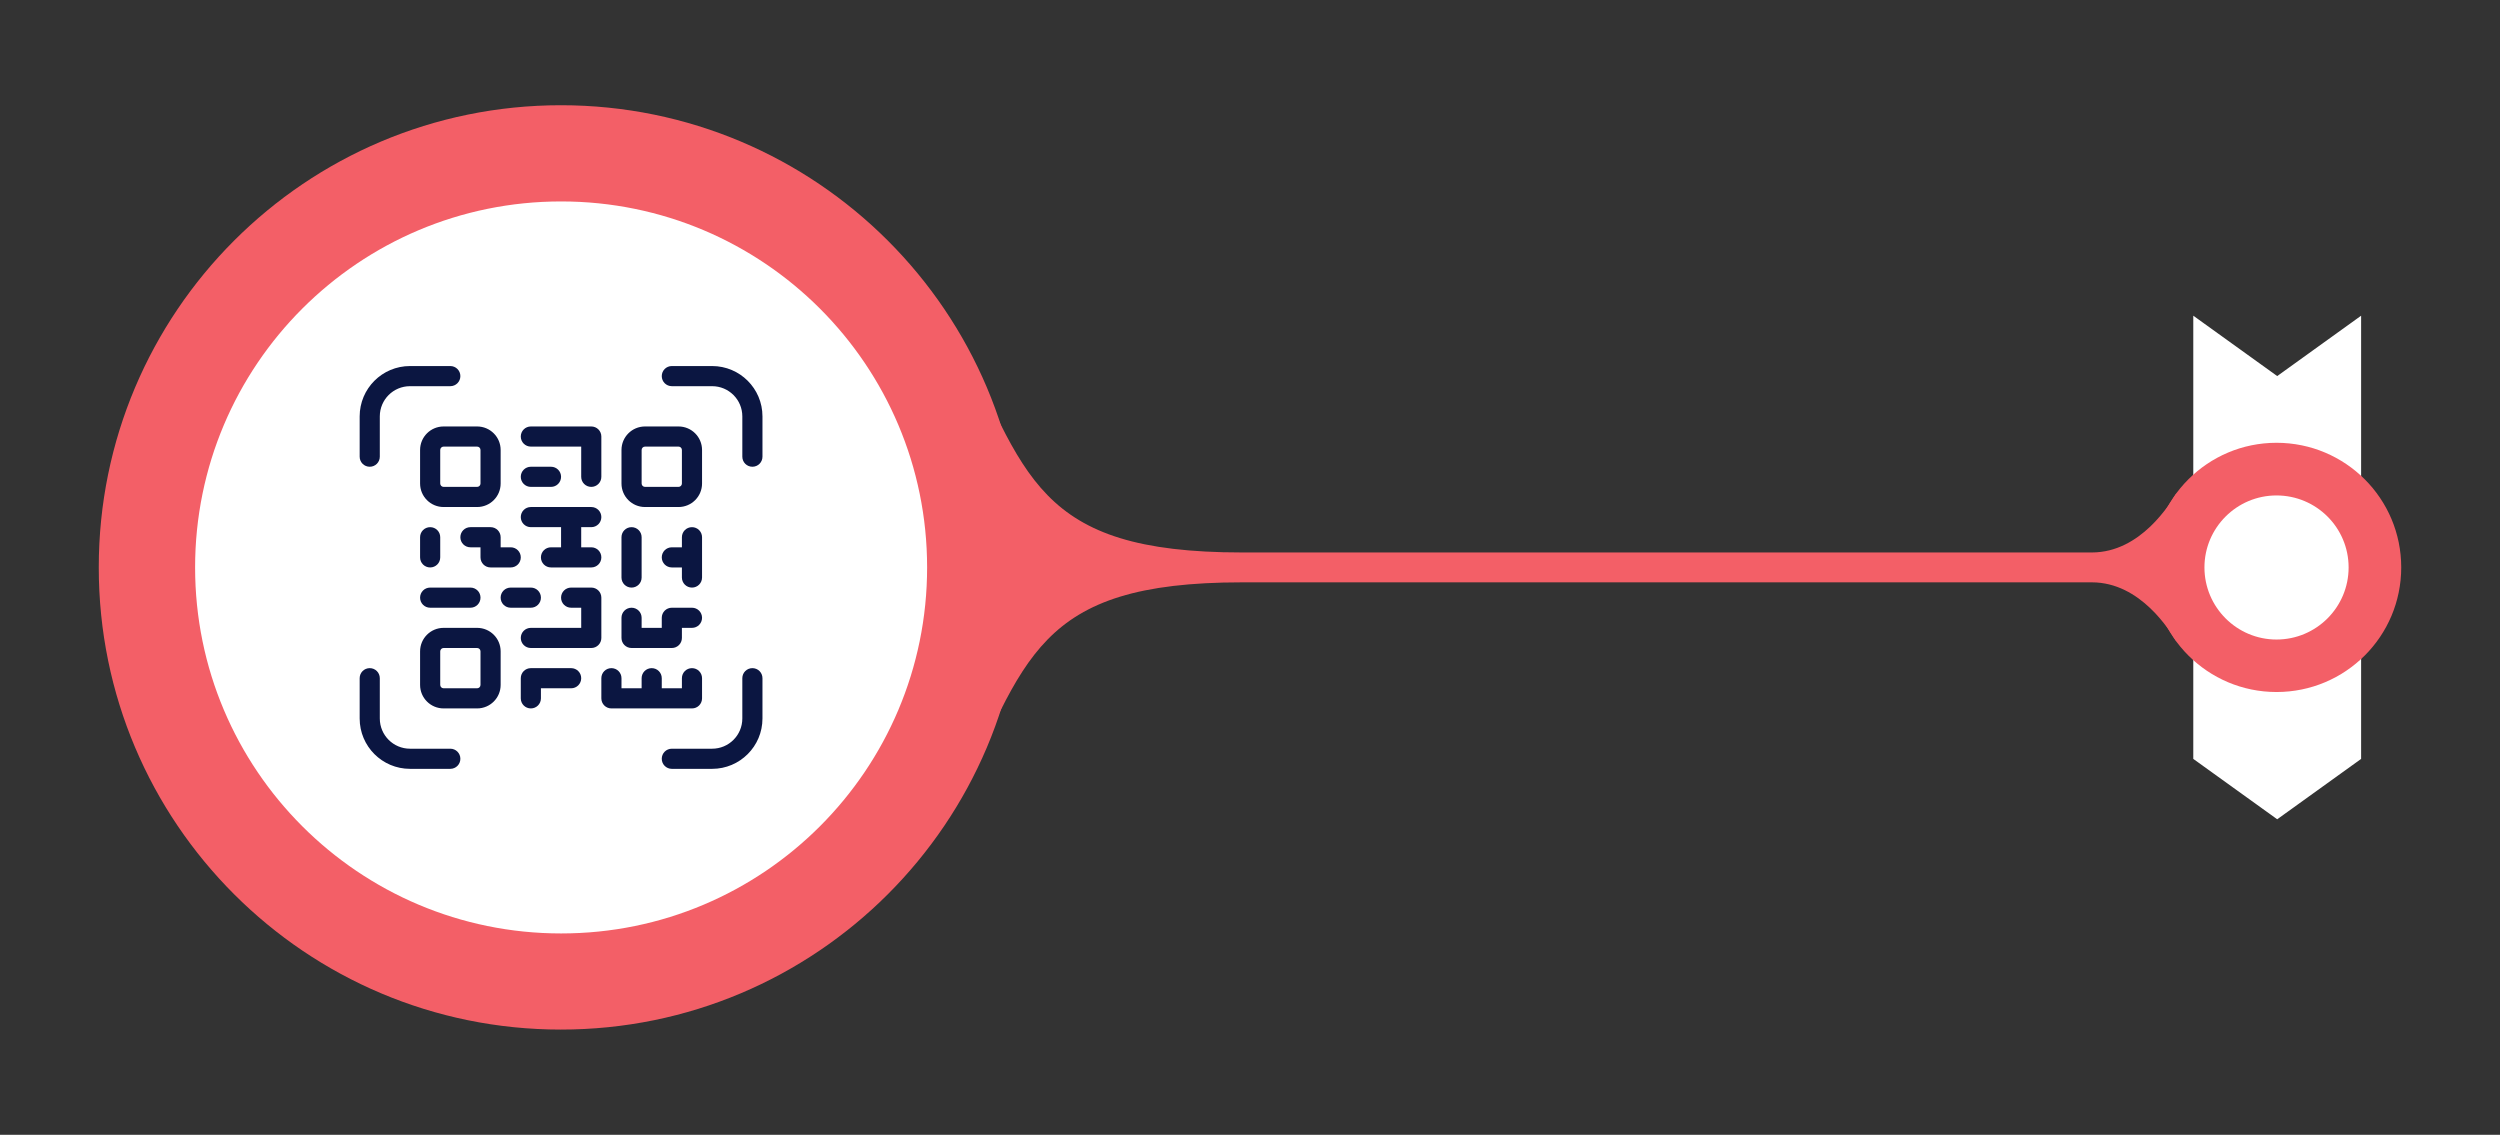
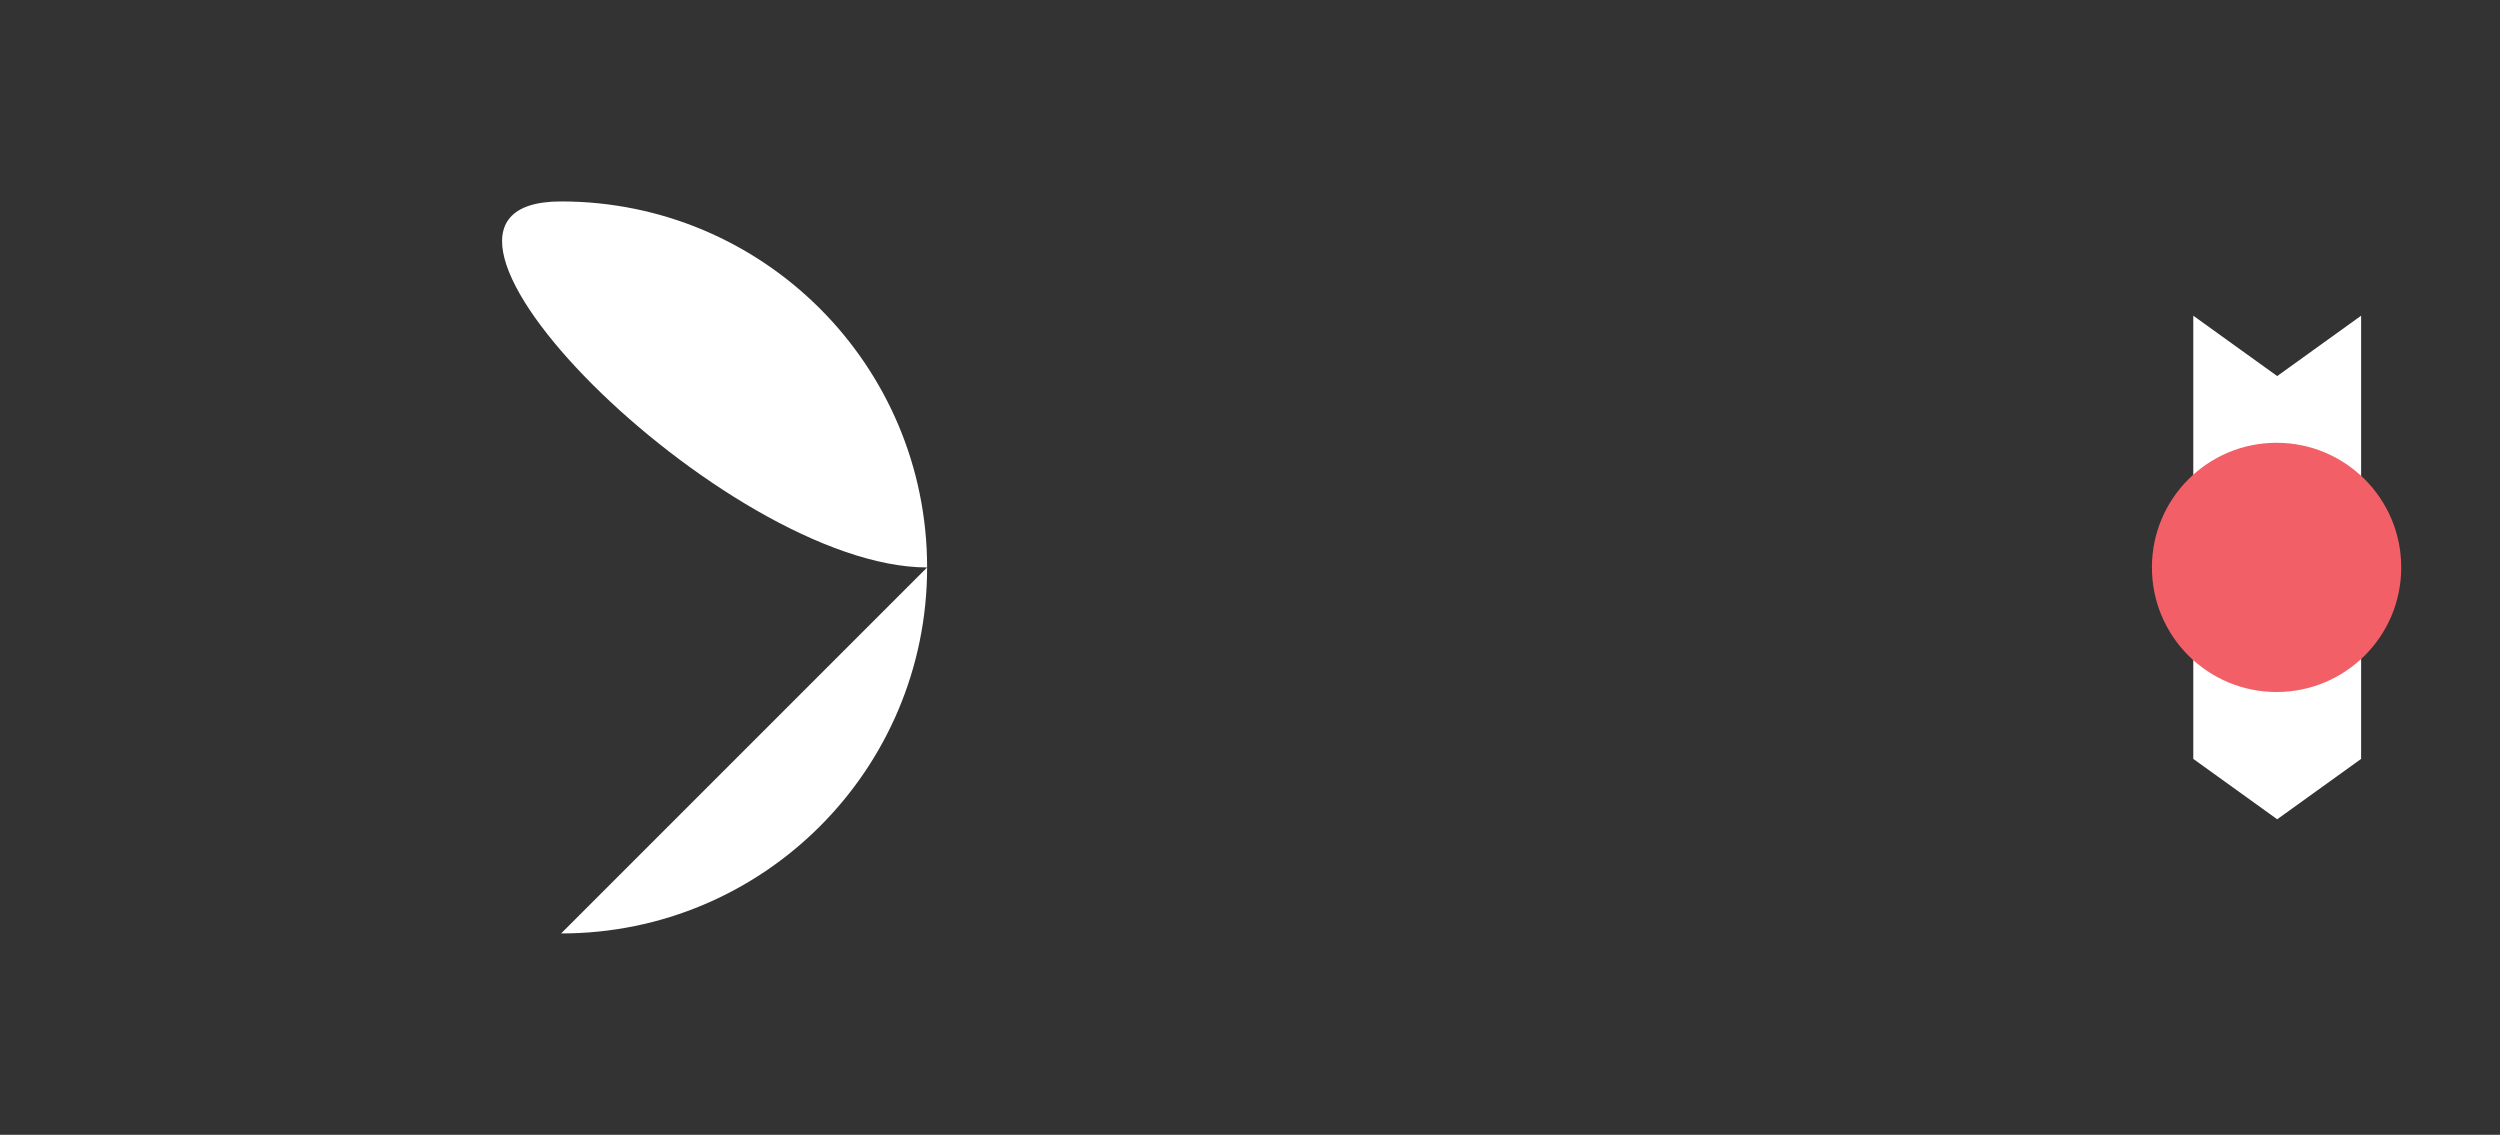
<svg xmlns="http://www.w3.org/2000/svg" id="Layer_1" version="1.1" viewBox="0 0 595.83 270.46">
  <rect x="0" y="0" width="595.83" height="270.46" fill="#333333" stroke="none" />
  <defs>
    <style>
      .st0 {
        fill: #0b1641;
      }

      .st1 {
        fill: #f35f67;
      }

      .st2 {
        fill: #fff;
      }
    </style>
  </defs>
  <polygon class="st2" points="562.73 75.24 562.73 180.87 542.73 195.26 522.73 180.87 522.73 75.24 542.73 89.63 562.73 75.24" />
  <g>
-     <path class="st1" d="M498.56,138.79c-2.41,0-202.56,0-202.56,0-49.23,0-51.53,18.39-68.41,53.93,6.42-15.96,10.24-33.54,10.86-52.08.09-1.78.13-3.54.13-5.41s-.04-3.62-.13-5.41c-.62-18.54-4.45-36.12-10.86-52.08,16.89,35.53,19.19,53.93,68.41,53.93,0,0,200.14,0,202.56,0,11.67,0,18.67-11.69,20.17-14.16.17,0,.17,35.44,0,35.43-1.5-2.47-8.5-14.15-20.17-14.15Z" />
    <g>
      <path class="st1" d="M542.57,105.53c-16.4,0-29.7,13.3-29.7,29.7,0,16.42,13.3,29.7,29.7,29.7,16.42,0,29.72-13.27,29.72-29.7,0-16.4-13.3-29.7-29.72-29.7Z" />
-       <path class="st2" d="M559.75,135.24c0,9.47-7.68,17.18-17.19,17.18-9.46,0-17.17-7.71-17.17-17.18,0-9.46,7.7-17.16,17.17-17.16,9.51,0,17.19,7.69,17.19,17.16Z" />
    </g>
    <g>
-       <path class="st1" d="M133.67,245.38c60.86.02,110.2-49.29,110.2-110.14S194.53,25.08,133.68,25.08,23.52,74.43,23.54,135.24c-.02,60.85,49.33,110.14,110.13,110.14Z" />
-       <path class="st2" d="M133.73,222.47c48.19.02,87.23-39.04,87.23-87.23s-39.03-87.23-87.23-87.23c-48.18,0-87.23,39.04-87.23,87.23s39.05,87.23,87.23,87.23Z" />
+       <path class="st2" d="M133.73,222.47c48.19.02,87.23-39.04,87.23-87.23s-39.03-87.23-87.23-87.23s39.05,87.23,87.23,87.23Z" />
    </g>
  </g>
-   <path class="st0" d="M153.72,106.44c-.44,0-.8.36-.8.8v8c0,.44.36.8.8.8h8c.44,0,.8-.36.8-.8v-8c0-.44-.36-.8-.8-.8h-8ZM152.92,164.04v-2.4c0-1.33,1.07-2.4,2.4-2.4s2.4,1.07,2.4,2.4v2.4h4.8v-2.4c0-1.33,1.07-2.4,2.4-2.4s2.4,1.07,2.4,2.4v4.8c0,1.33-1.07,2.4-2.4,2.4h-19.2c-1.33,0-2.4-1.07-2.4-2.4v-4.8c0-1.33,1.07-2.4,2.4-2.4s2.4,1.07,2.4,2.4v2.4h4.8ZM138.52,130.44h2.4c1.33,0,2.4,1.07,2.4,2.4s-1.07,2.4-2.4,2.4h-9.6c-1.33,0-2.4-1.07-2.4-2.4s1.07-2.4,2.4-2.4h2.4v-4.8h-7.2c-1.33,0-2.4-1.07-2.4-2.4s1.07-2.4,2.4-2.4h14.4c1.33,0,2.4,1.07,2.4,2.4s-1.07,2.4-2.4,2.4h-2.4v4.8ZM162.52,135.24h-2.4c-1.33,0-2.4-1.07-2.4-2.4s1.07-2.4,2.4-2.4h2.4v-2.4c0-1.33,1.07-2.4,2.4-2.4s2.4,1.07,2.4,2.4v9.6c0,1.33-1.07,2.4-2.4,2.4s-2.4-1.07-2.4-2.4v-2.4ZM138.52,144.84h-2.4c-1.33,0-2.4-1.07-2.4-2.4s1.07-2.4,2.4-2.4h4.8c1.33,0,2.4,1.07,2.4,2.4v9.6c0,1.33-1.07,2.4-2.4,2.4h-14.4c-1.33,0-2.4-1.07-2.4-2.4s1.07-2.4,2.4-2.4h12v-4.8ZM153.72,101.64h8c3.09,0,5.6,2.51,5.6,5.6v8c0,3.09-2.51,5.6-5.6,5.6h-8c-3.09,0-5.6-2.51-5.6-5.6v-8c0-3.09,2.51-5.6,5.6-5.6h0ZM105.72,101.64h8c3.09,0,5.6,2.51,5.6,5.6v8c0,3.09-2.51,5.6-5.6,5.6h-8c-3.09,0-5.6-2.51-5.6-5.6v-8c0-3.09,2.51-5.6,5.6-5.6h0ZM105.72,106.44c-.44,0-.8.36-.8.8v8c0,.44.36.8.8.8h8c.44,0,.8-.36.8-.8v-8c0-.44-.36-.8-.8-.8h-8ZM105.72,149.64h8c3.09,0,5.6,2.51,5.6,5.6v8c0,3.09-2.51,5.6-5.6,5.6h-8c-3.09,0-5.6-2.51-5.6-5.6v-8c0-3.09,2.51-5.6,5.6-5.6h0ZM105.72,154.44c-.44,0-.8.36-.8.8v8c0,.44.36.8.8.8h8c.44,0,.8-.36.8-.8v-8c0-.44-.36-.8-.8-.8h-8ZM138.52,106.44h-12c-1.33,0-2.4-1.07-2.4-2.4s1.07-2.4,2.4-2.4h14.4c1.33,0,2.4,1.07,2.4,2.4v9.6c0,1.33-1.07,2.4-2.4,2.4s-2.4-1.07-2.4-2.4v-7.2ZM126.52,116.04c-1.33,0-2.4-1.07-2.4-2.4s1.07-2.4,2.4-2.4h4.8c1.33,0,2.4,1.07,2.4,2.4s-1.07,2.4-2.4,2.4h-4.8ZM102.52,144.84c-1.33,0-2.4-1.07-2.4-2.4s1.07-2.4,2.4-2.4h9.6c1.33,0,2.4,1.07,2.4,2.4s-1.07,2.4-2.4,2.4h-9.6ZM121.72,144.84c-1.33,0-2.4-1.07-2.4-2.4s1.07-2.4,2.4-2.4h4.8c1.33,0,2.4,1.07,2.4,2.4s-1.07,2.4-2.4,2.4h-4.8ZM128.92,164.04v2.4c0,1.33-1.07,2.4-2.4,2.4s-2.4-1.07-2.4-2.4v-4.8c0-1.33,1.07-2.4,2.4-2.4h9.6c1.33,0,2.4,1.07,2.4,2.4s-1.07,2.4-2.4,2.4h-7.2ZM119.32,130.44h2.4c1.33,0,2.4,1.07,2.4,2.4s-1.07,2.4-2.4,2.4h-4.8c-1.33,0-2.4-1.07-2.4-2.4v-2.4h-2.4c-1.33,0-2.4-1.07-2.4-2.4s1.07-2.4,2.4-2.4h4.8c1.33,0,2.4,1.07,2.4,2.4v2.4ZM100.12,128.04c0-1.33,1.07-2.4,2.4-2.4s2.4,1.07,2.4,2.4v4.8c0,1.33-1.07,2.4-2.4,2.4s-2.4-1.07-2.4-2.4v-4.8ZM148.12,128.04c0-1.33,1.07-2.4,2.4-2.4s2.4,1.07,2.4,2.4v9.6c0,1.33-1.07,2.4-2.4,2.4s-2.4-1.07-2.4-2.4v-9.6ZM157.72,149.64v-2.4c0-1.33,1.07-2.4,2.4-2.4h4.8c1.33,0,2.4,1.07,2.4,2.4s-1.07,2.4-2.4,2.4h-2.4v2.4c0,1.33-1.07,2.4-2.4,2.4h-9.6c-1.33,0-2.4-1.07-2.4-2.4v-4.8c0-1.33,1.07-2.4,2.4-2.4s2.4,1.07,2.4,2.4v2.4h4.8ZM90.52,108.84c0,1.33-1.07,2.4-2.4,2.4s-2.4-1.07-2.4-2.4v-9.6c0-6.63,5.37-12,12-12h9.6c1.33,0,2.4,1.07,2.4,2.4s-1.07,2.4-2.4,2.4h-9.6c-3.98,0-7.2,3.22-7.2,7.2v9.6ZM160.12,92.04c-1.33,0-2.4-1.07-2.4-2.4s1.07-2.4,2.4-2.4h9.6c6.63,0,12,5.37,12,12v9.6c0,1.33-1.07,2.4-2.4,2.4s-2.4-1.07-2.4-2.4v-9.6c0-3.98-3.22-7.2-7.2-7.2h-9.6ZM107.32,178.44c1.33,0,2.4,1.07,2.4,2.4s-1.07,2.4-2.4,2.4h-9.6c-6.63,0-12-5.37-12-12v-9.6c0-1.33,1.07-2.4,2.4-2.4s2.4,1.07,2.4,2.4v9.6c0,3.98,3.22,7.2,7.2,7.2h9.6ZM176.92,161.64c0-1.33,1.07-2.4,2.4-2.4s2.4,1.07,2.4,2.4v9.6c0,6.63-5.37,12-12,12h-9.6c-1.33,0-2.4-1.07-2.4-2.4s1.07-2.4,2.4-2.4h9.6c3.98,0,7.2-3.22,7.2-7.2v-9.6Z" />
</svg>